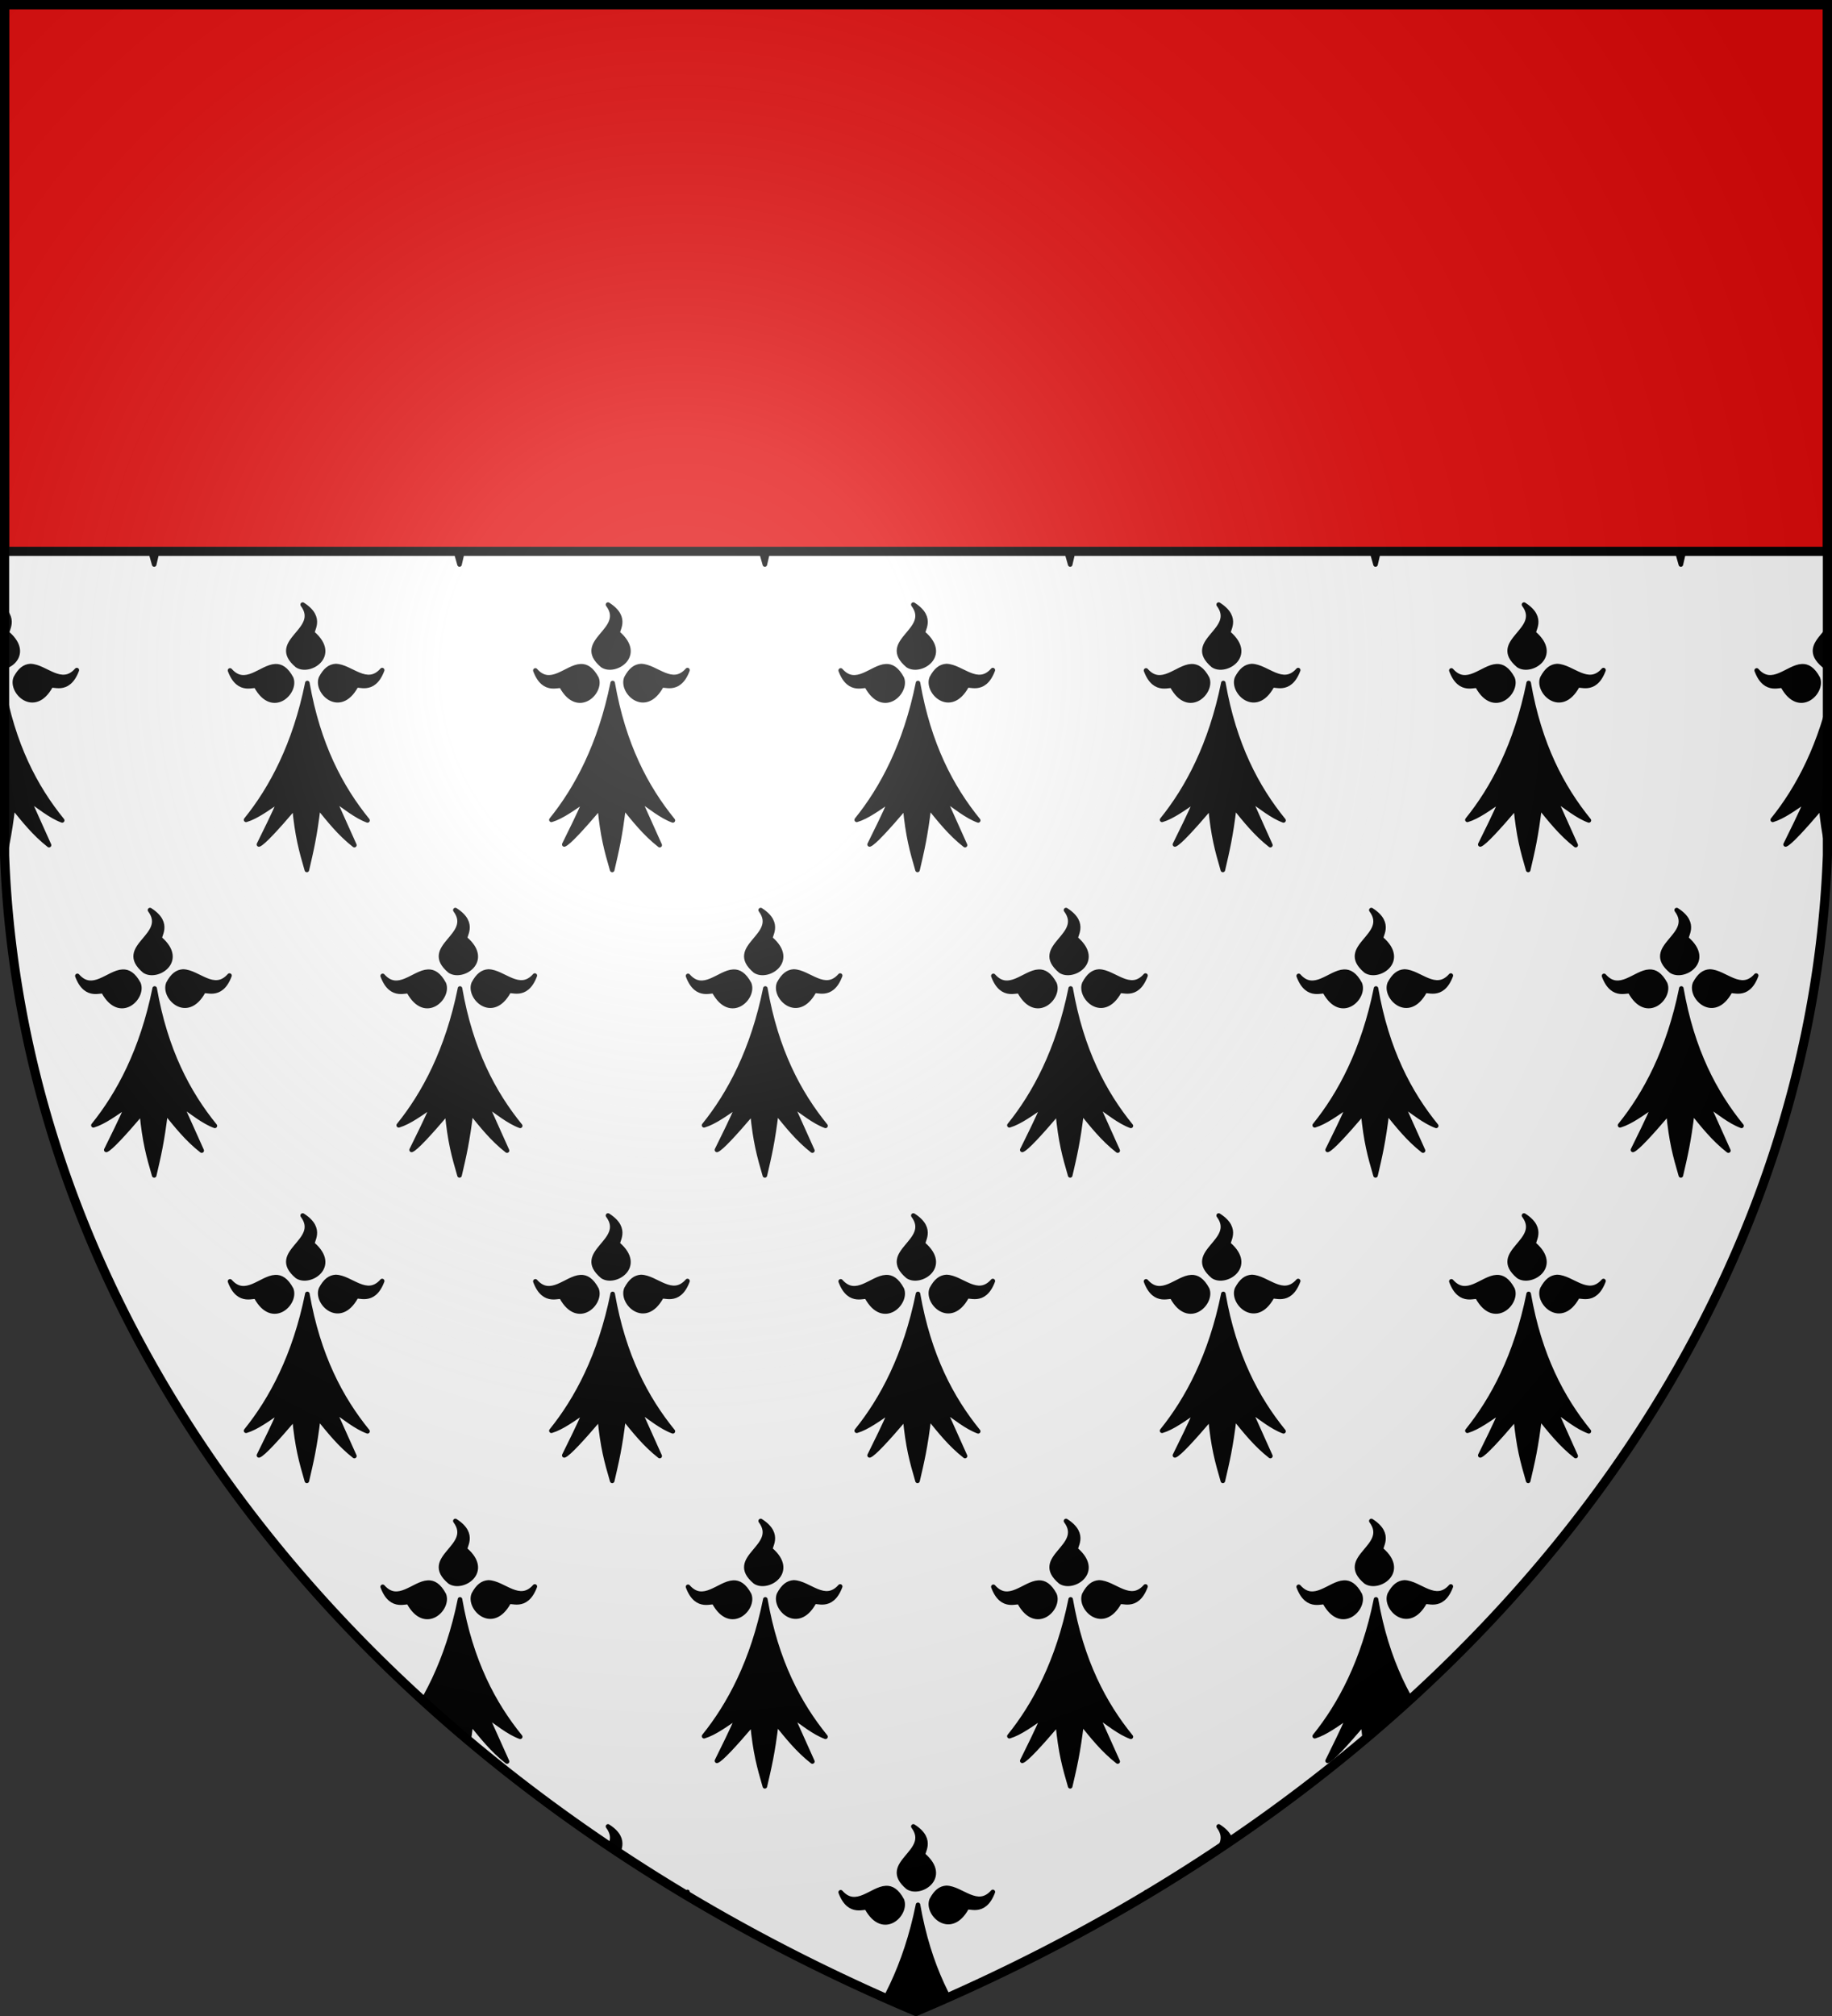
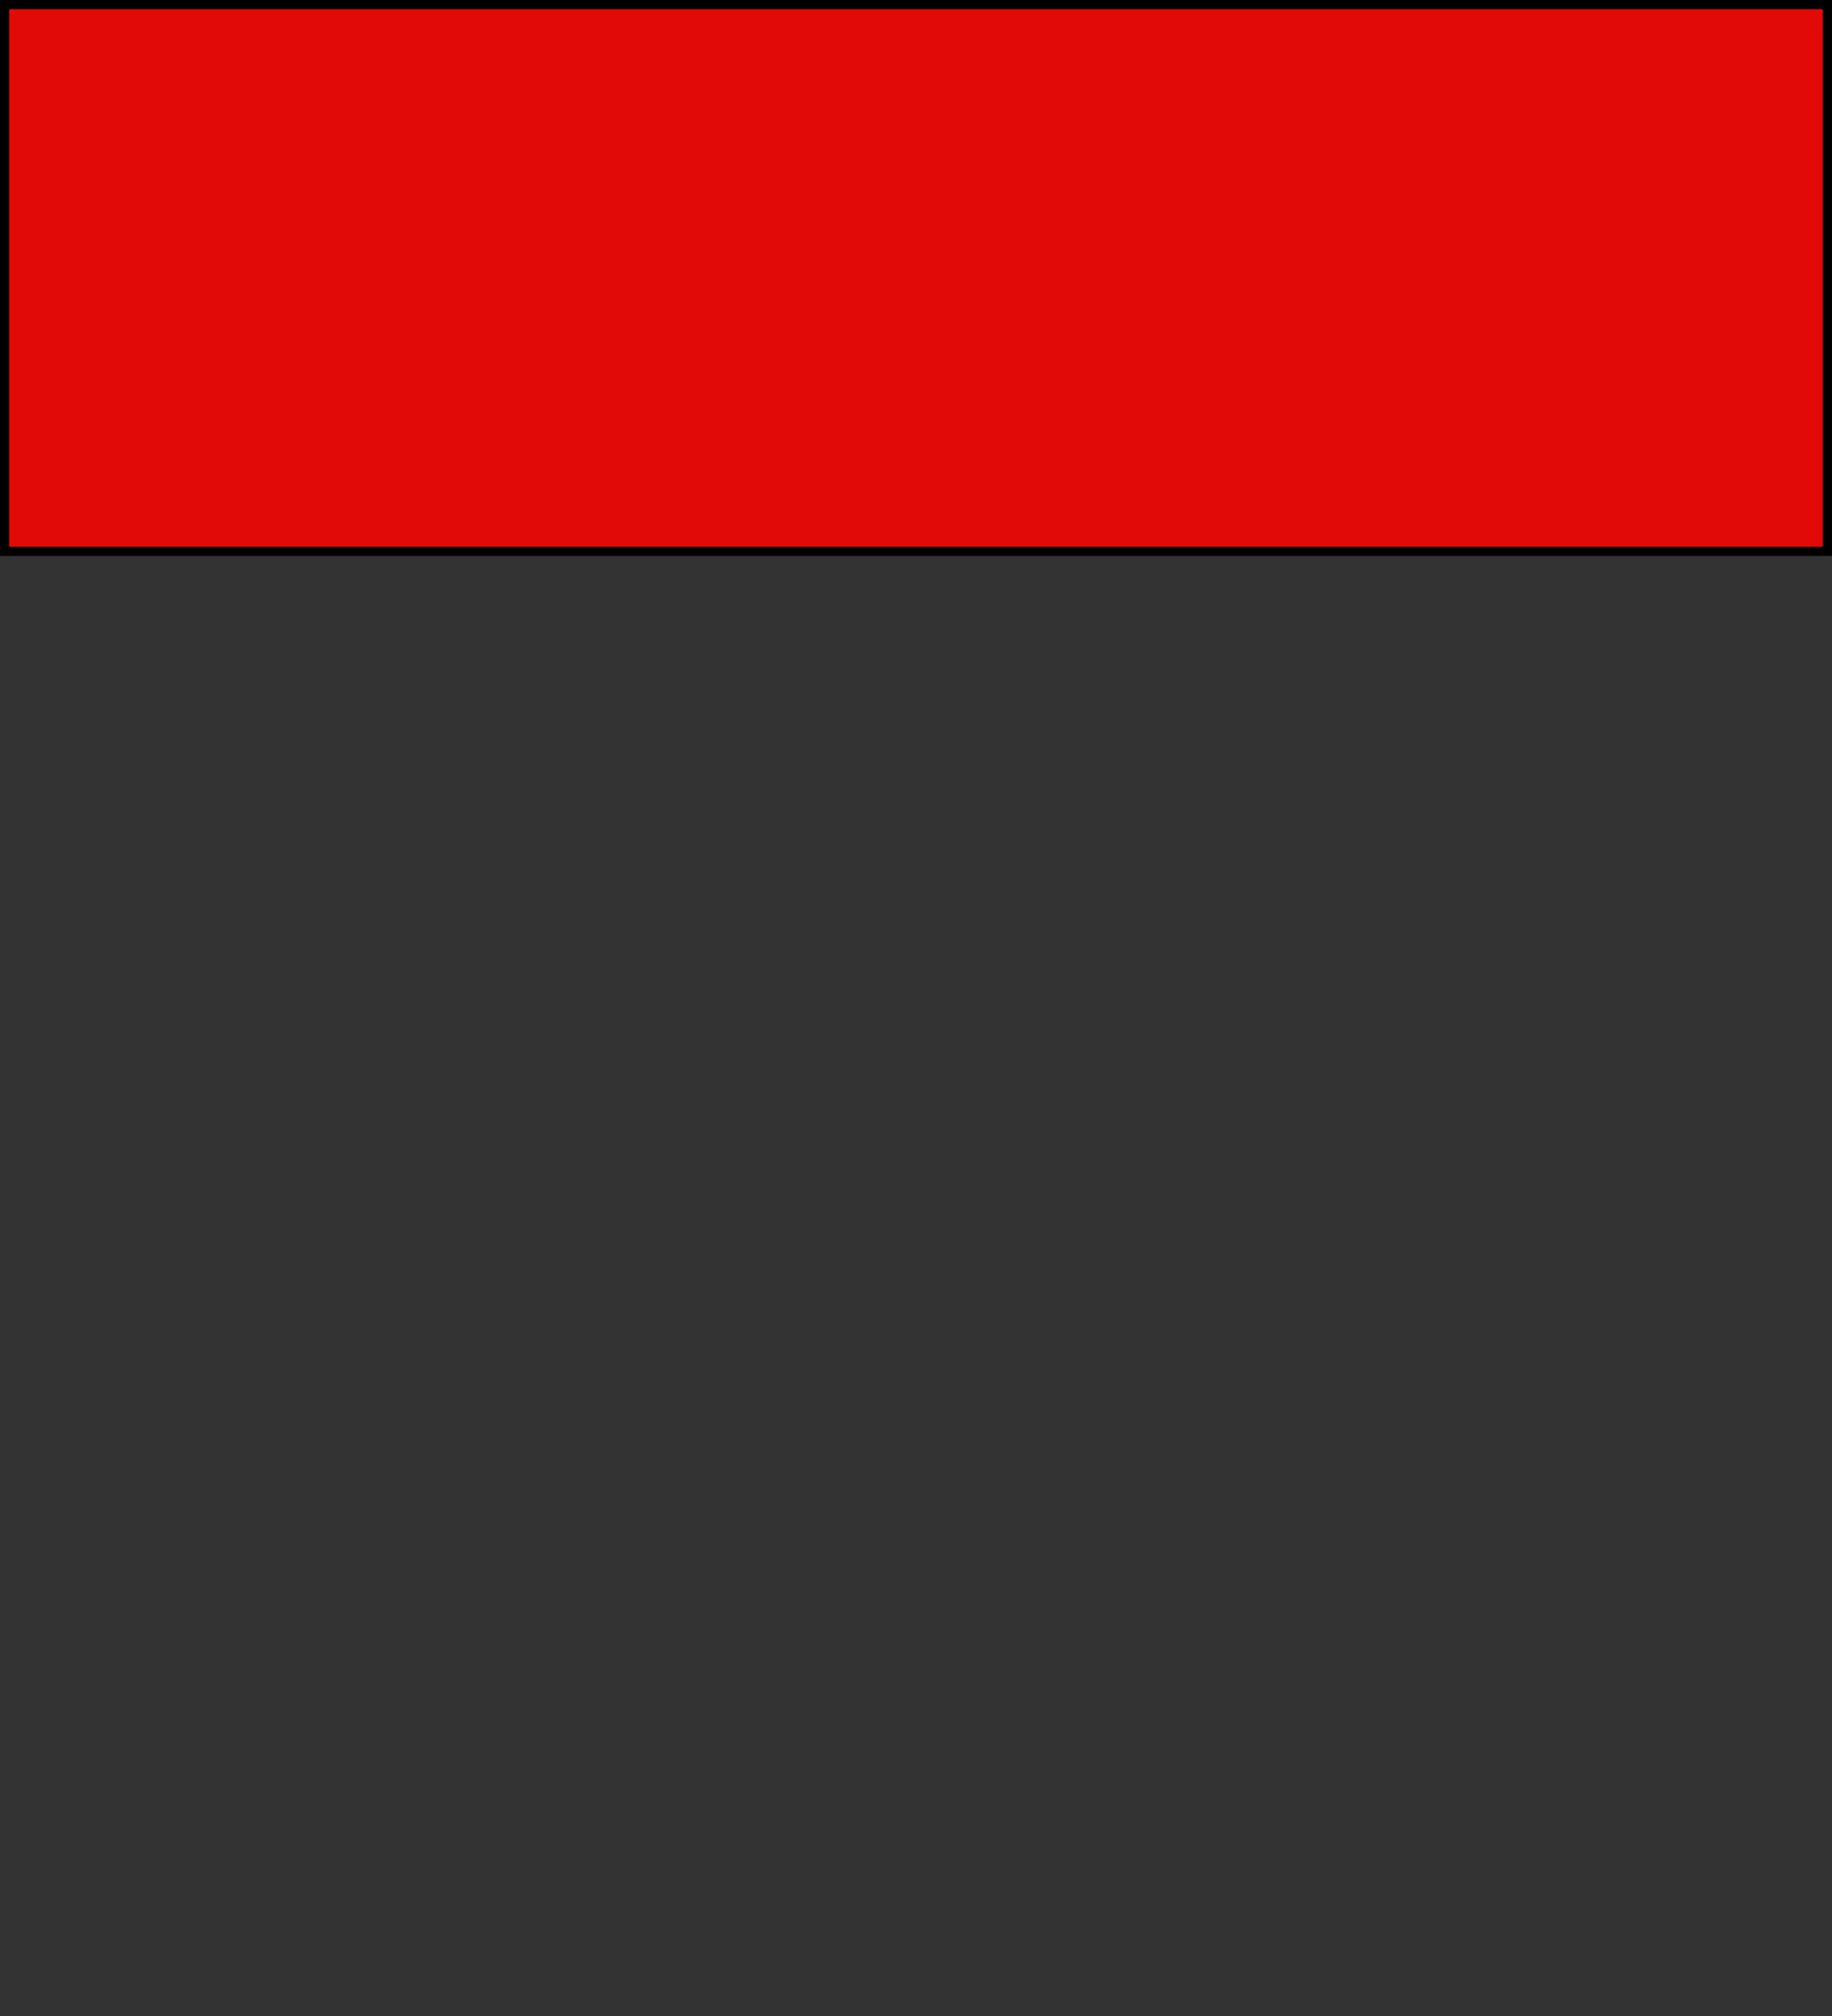
<svg xmlns="http://www.w3.org/2000/svg" xmlns:xlink="http://www.w3.org/1999/xlink" width="600" height="660">
  <rect width="100%" height="100%" fill="#333333" stroke="none" />
  <defs>
    <radialGradient id="g" cx="221" cy="226" r="300" fx="221" fy="226" gradientTransform="matrix(1.353 0 0 1.349 -77 -85)" gradientUnits="userSpaceOnUse">
      <stop stop-color="#FFF" stop-opacity=".31" />
      <stop offset=".19" stop-color="#FFF" stop-opacity=".25" />
      <stop offset=".6" stop-color="#6B6B6B" stop-opacity=".13" />
      <stop offset="1" stop-opacity=".13" />
    </radialGradient>
    <clipPath id="b">
-       <path id="a" d="M1.5 1.5h597V280A570 445 0 0 1 300 658.5 570 445 0 0 1 1.5 280Z" />
-     </clipPath>
+       </clipPath>
  </defs>
  <use xlink:href="#a" fill="#FFF" />
  <g clip-path="url(#b)">
    <g id="f">
      <g id="e">
        <g id="d">
          <path id="c" stroke="#000" stroke-linejoin="round" stroke-width="1.5" d="M49.13 97.94c6.3 8.48-11.33 11.88-1.82 19.9 4.06 2.73 13.51-3.18 5.19-10.43-1.08-.62 3.75-4.92-3.37-9.47Zm-8.97 20.18c-4.66.22-9.8 7.08-14.82 1.37 2.93 7.88 8.25 4.11 8.63 5.28 5.33 9.63 13.2 1.83 11.41-2.69-1.65-3.07-3.4-4.05-5.22-3.96Zm19.79-.06c-1.9.13-3.39 1.22-4.82 3.91-1.8 4.51 6.11 12.31 11.43 2.69.38-1.18 5.67 2.6 8.6-5.28-5.02 5.71-10.26-1.22-15.21-1.32Zm-9.29 5.56c-4.1 20.2-11.76 34.49-20.07 44.78 3.46-1.03 7.38-3.95 11.13-6.5-2.3 5.29-4.61 9.88-6.91 14.56 1.37-.5 5.72-5.2 11.63-12.13.92 9.52 2.19 14.02 4.06 20.47 1.49-6.44 2.57-10.86 3.75-20.65 3.56 4.37 7 8.77 11.81 12.53l-6.75-15.03c3.49 2.42 7.36 5.58 11.06 6.93-8.78-10.79-16.18-24.76-19.72-44.97Z" />
          <use xlink:href="#c" x="100" />
          <use xlink:href="#c" x="200" />
        </g>
        <use xlink:href="#d" x="300" />
      </g>
      <use xlink:href="#c" x="-50" y="100" />
      <use xlink:href="#e" x="50" y="100" />
    </g>
    <use xlink:href="#f" y="200" />
    <use xlink:href="#f" y="400" />
    <use xlink:href="#e" y="600" />
  </g>
  <g stroke="#000" stroke-width="3">
    <path fill="#E20909" d="M1.5 1.5h597v179H1.5z" />
    <use xlink:href="#a" fill="url(#g)" />
  </g>
</svg>